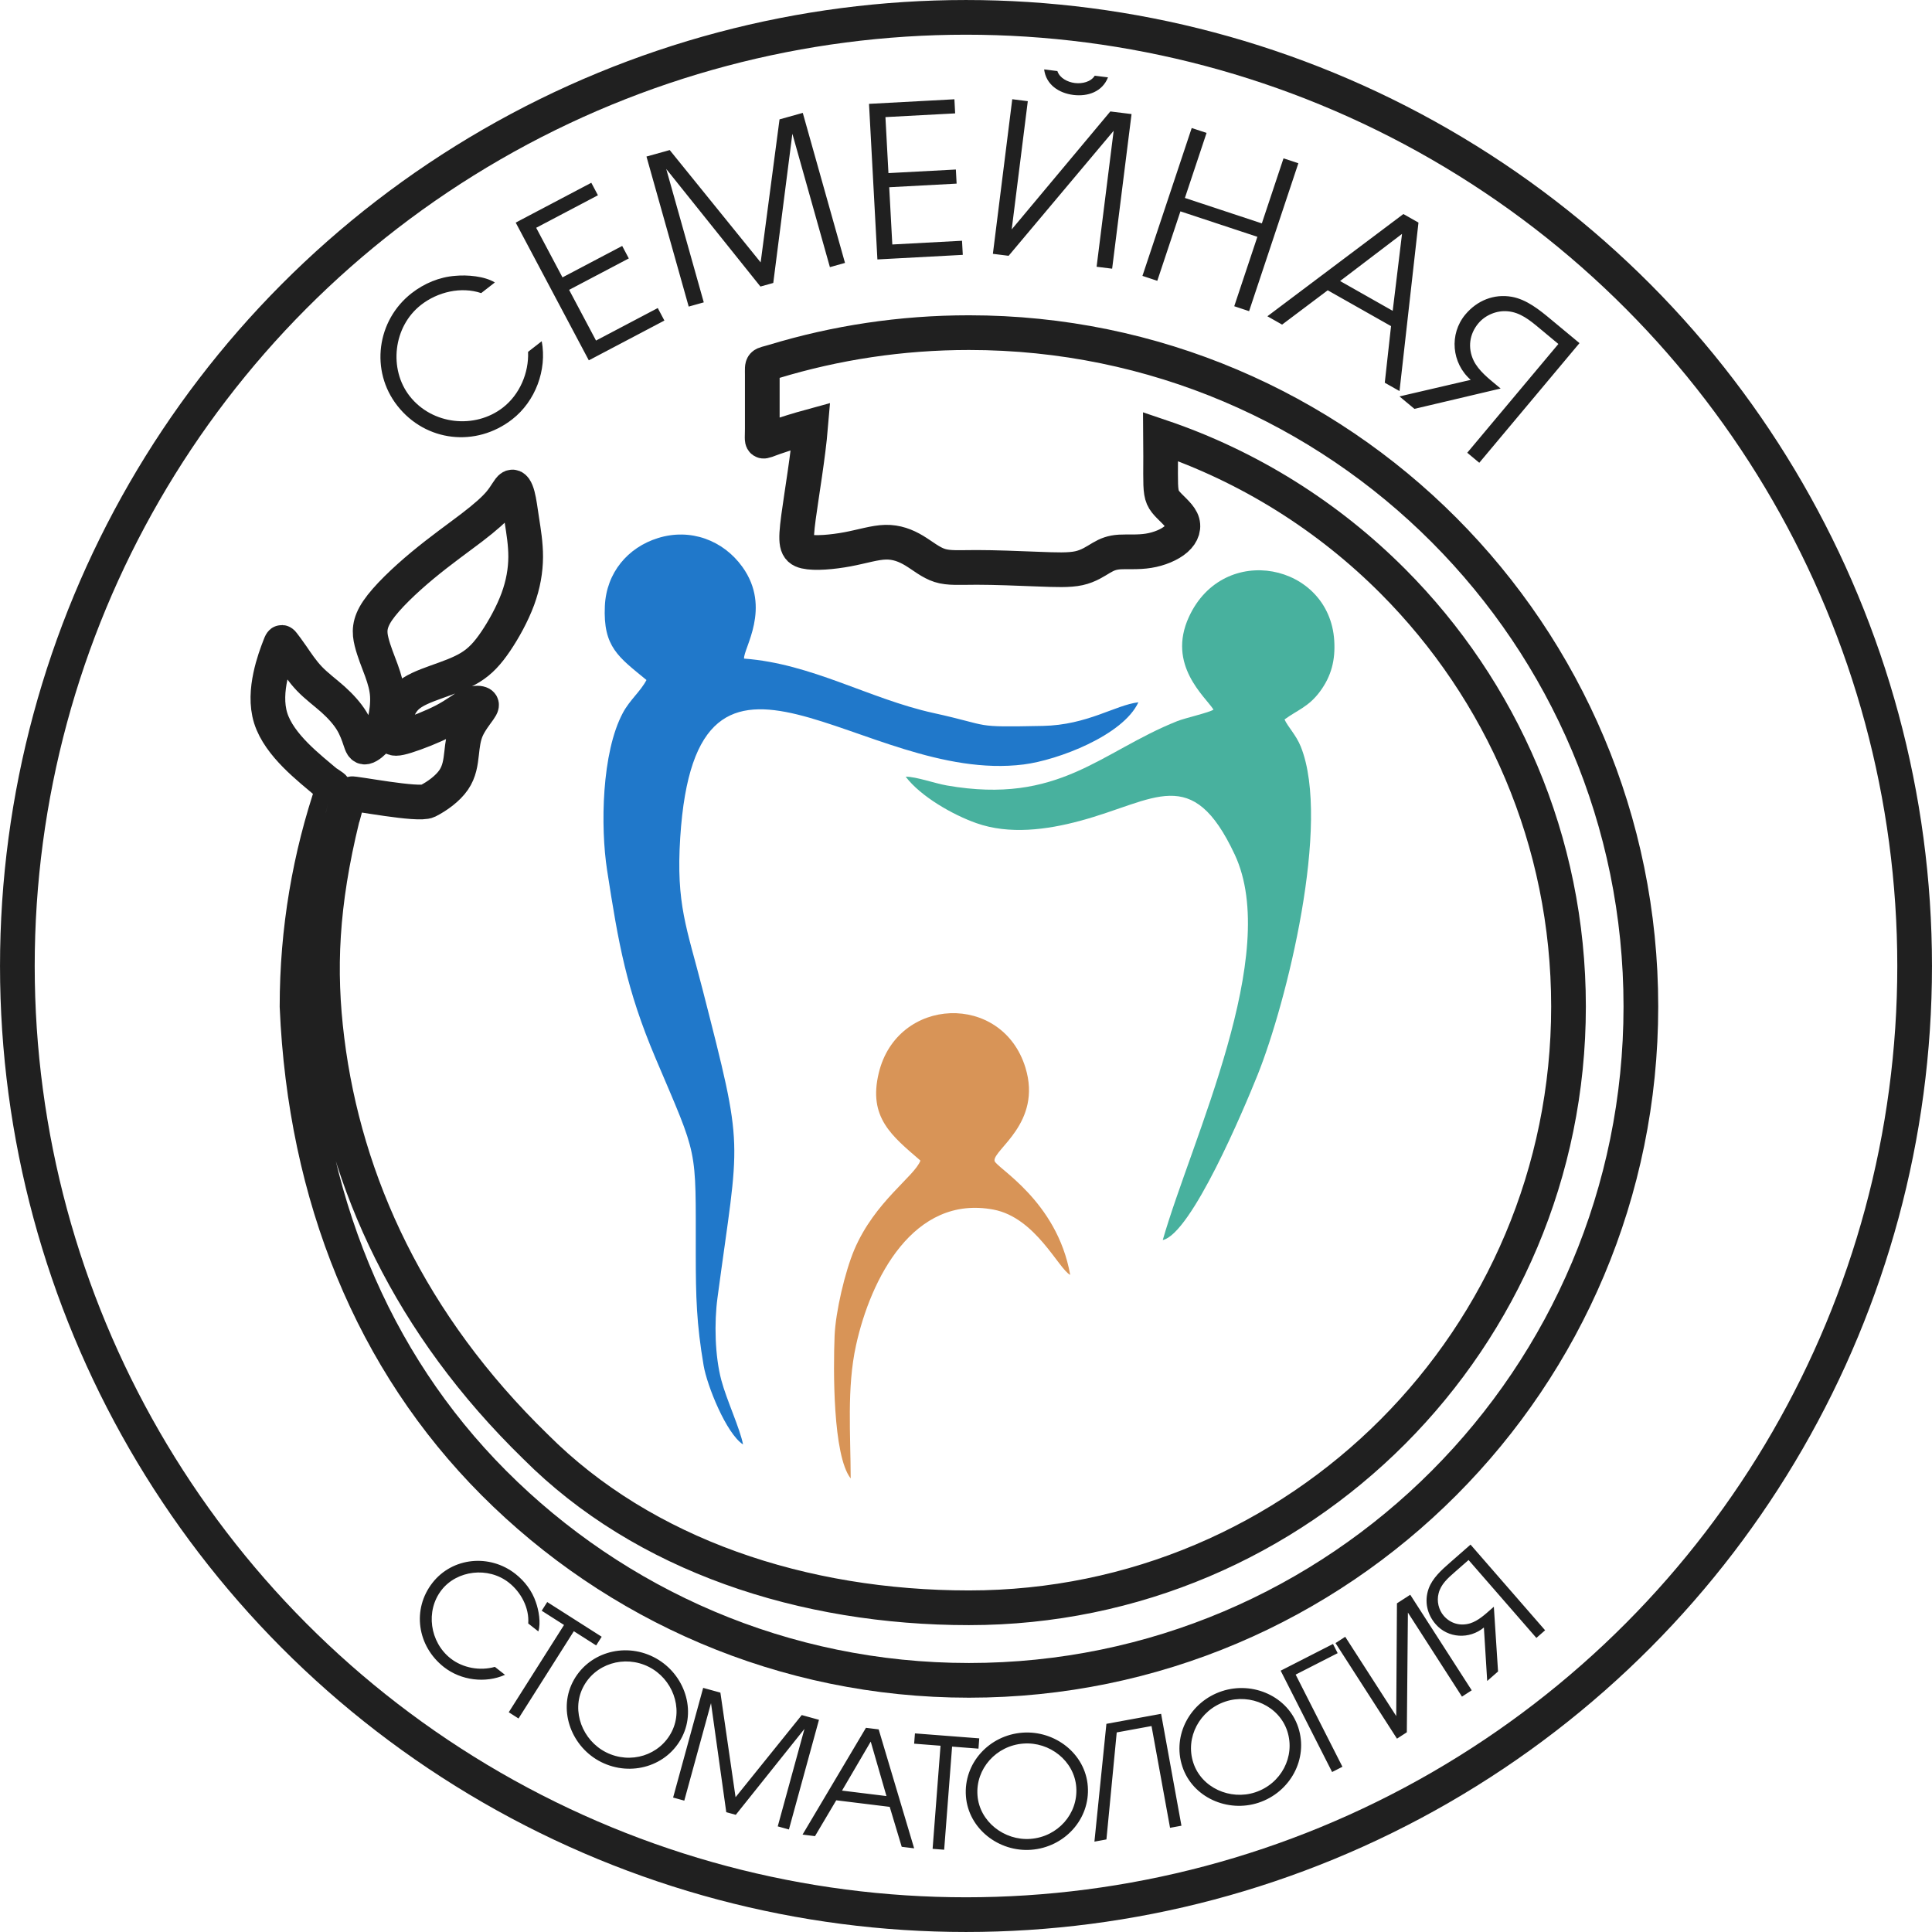
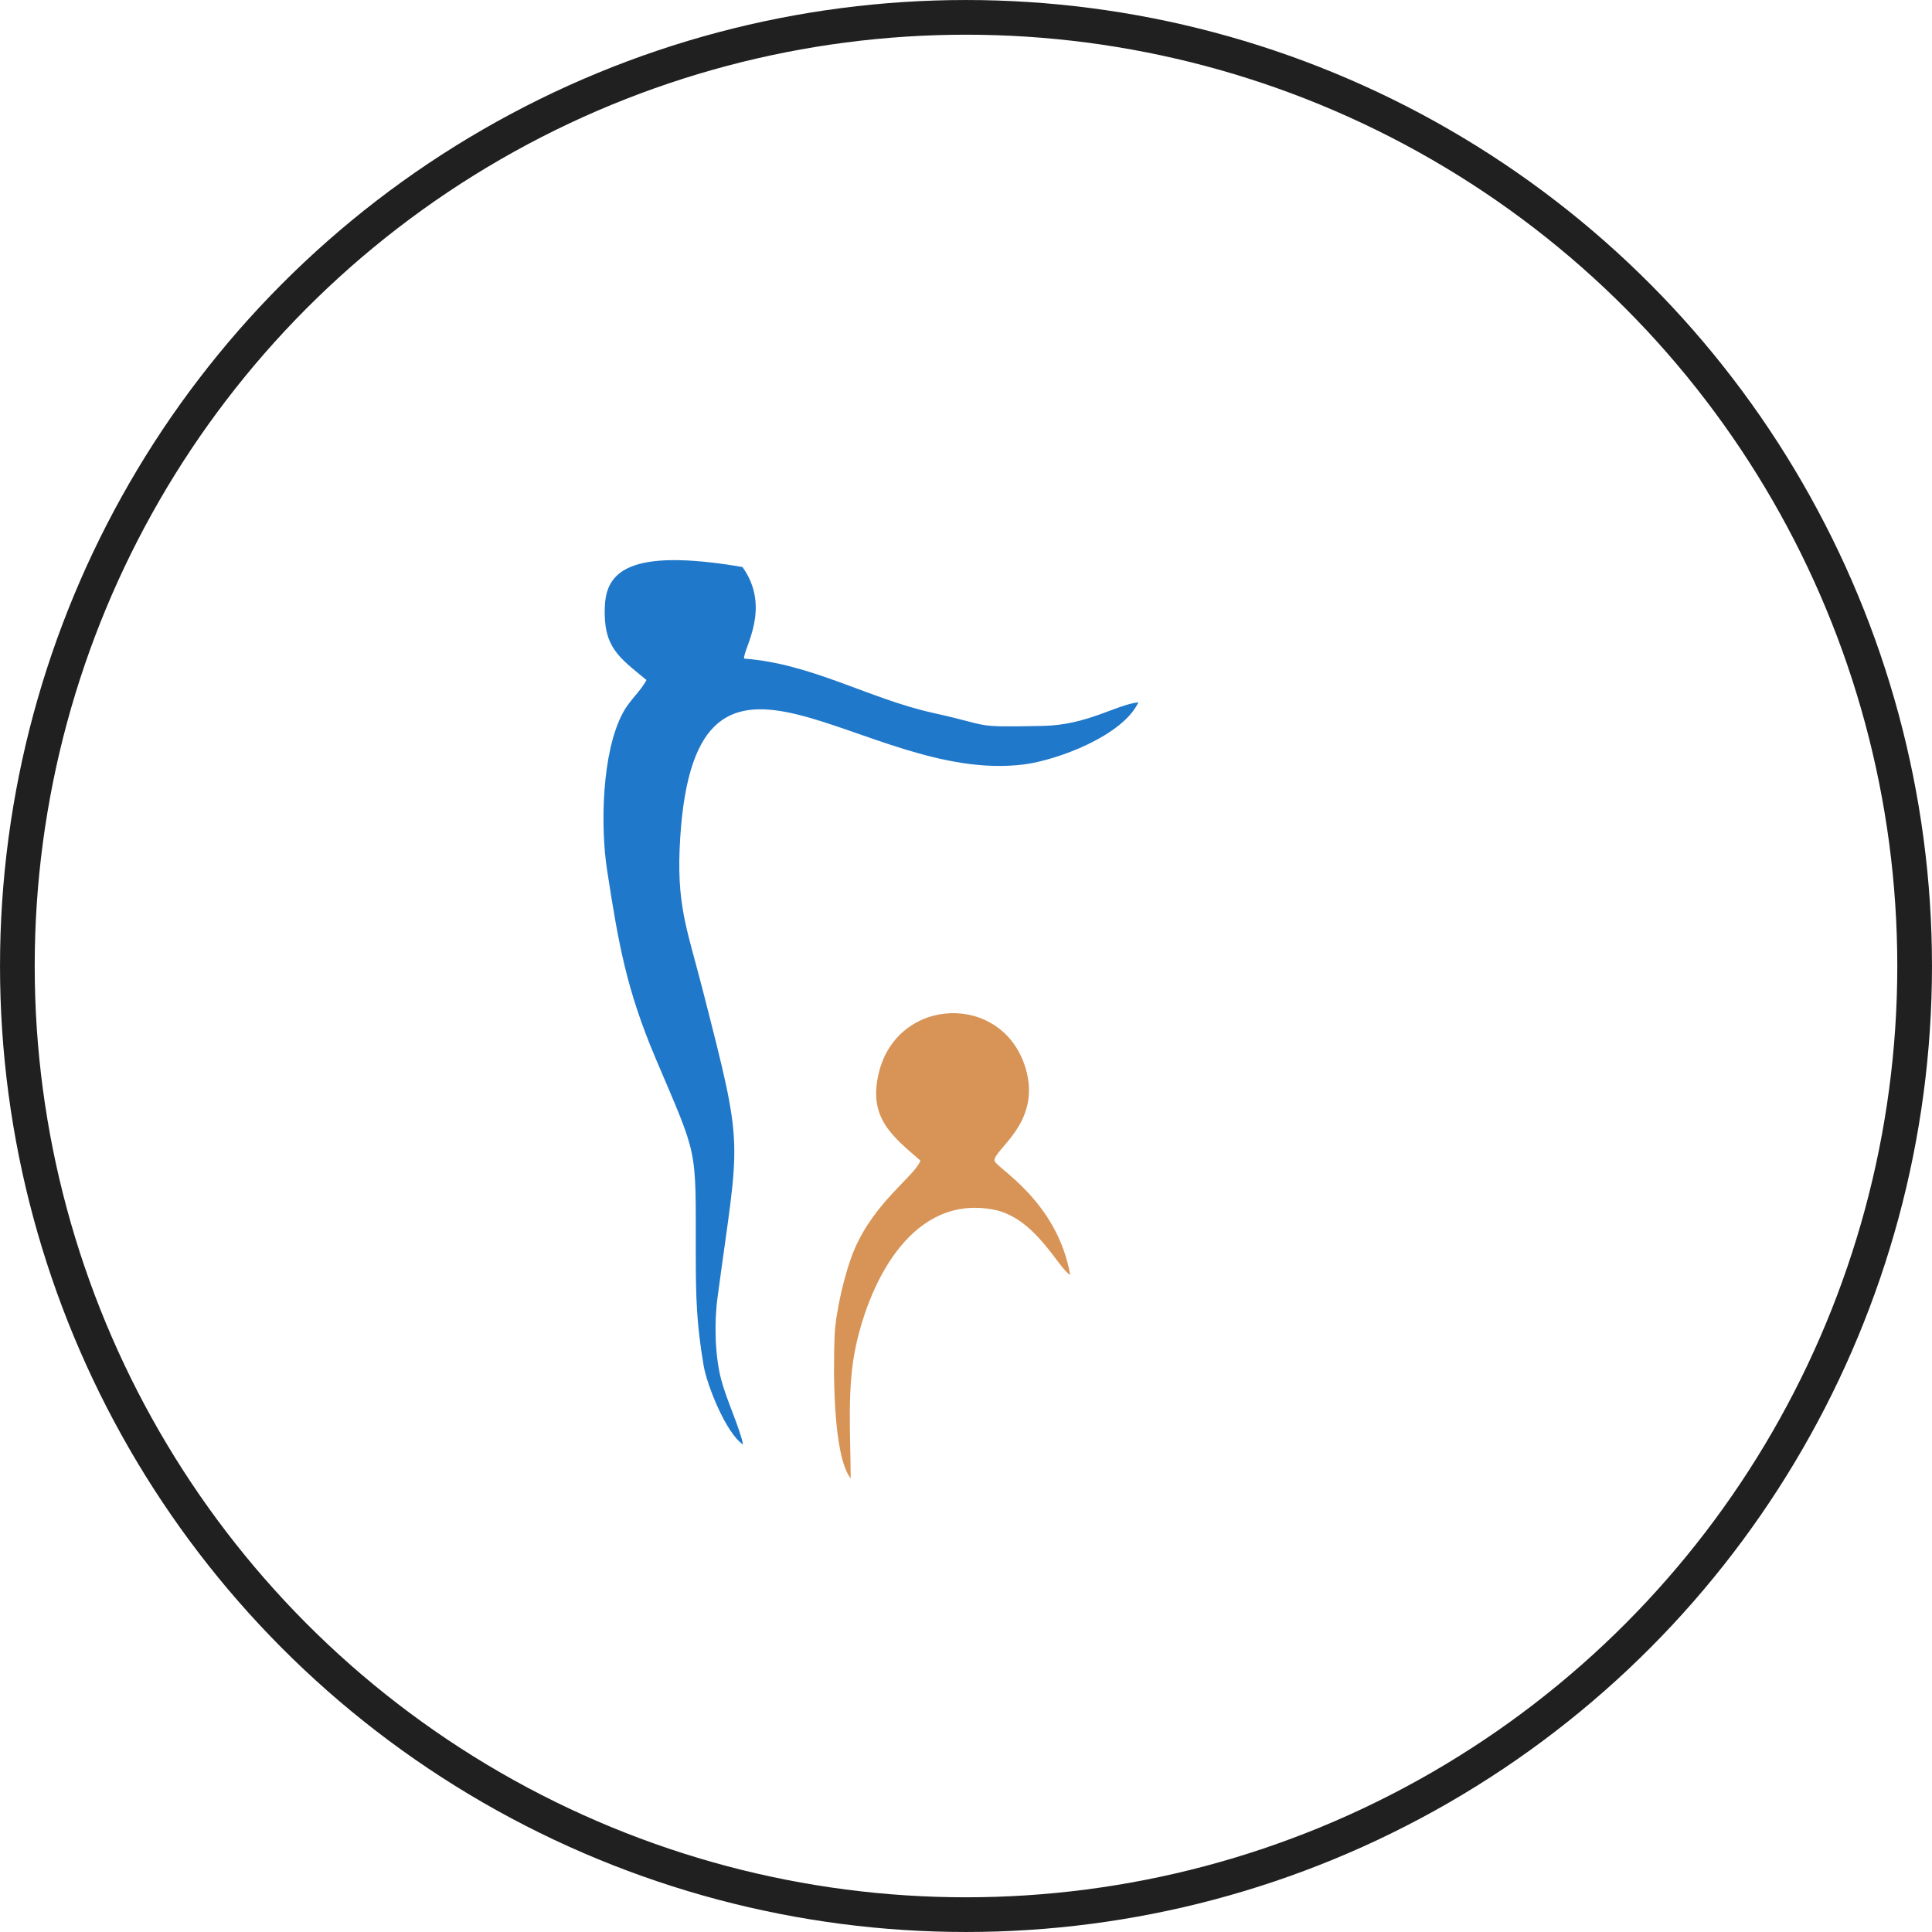
<svg xmlns="http://www.w3.org/2000/svg" width="70" height="70" viewBox="0 0 70 70" fill="none">
-   <path fill-rule="evenodd" clip-rule="evenodd" d="M23.423 24.638C23.206 25.054 22.822 25.354 22.568 25.828C21.797 27.266 21.753 29.958 21.996 31.528C22.407 34.184 22.693 35.841 23.752 38.341C25.31 42.016 25.206 41.468 25.209 45.451C25.21 46.985 25.236 47.963 25.494 49.477C25.618 50.203 26.312 51.938 26.922 52.336C26.811 51.754 26.325 50.723 26.135 50.006C25.901 49.127 25.875 47.921 25.996 47.021C26.794 41.049 26.991 41.845 25.454 35.844C24.882 33.609 24.491 32.771 24.646 30.345C25.228 21.259 31.256 28.433 37.089 27.698C38.326 27.542 40.691 26.647 41.246 25.445C40.406 25.546 39.4 26.269 37.785 26.301C35.163 26.353 36.003 26.313 33.818 25.833C31.499 25.323 29.415 24.044 26.959 23.862C26.928 23.503 27.965 22.029 26.901 20.544C26.204 19.571 25.014 19.129 23.84 19.495C22.75 19.834 21.971 20.745 21.915 21.956C21.846 23.446 22.414 23.807 23.423 24.638Z" fill="#2078CA" />
-   <path fill-rule="evenodd" clip-rule="evenodd" d="M43.968 25.71C43.821 25.817 42.939 26.014 42.651 26.129C39.856 27.246 38.382 29.168 34.312 28.46C33.858 28.381 33.207 28.141 32.814 28.14C33.36 28.862 34.528 29.525 35.373 29.823C36.569 30.247 37.927 30.066 39.13 29.742C41.865 29.007 43.185 27.647 44.737 30.963C46.425 34.569 43.185 41.255 42.129 44.929C43.167 44.7 45.066 40.188 45.564 38.949C46.616 36.328 48.237 29.812 47.13 27.052C46.96 26.628 46.657 26.33 46.541 26.067C47.019 25.719 47.413 25.609 47.822 25.059C48.24 24.496 48.386 23.913 48.342 23.207C48.166 20.418 44.333 19.617 43.076 22.354C42.276 24.096 43.659 25.231 43.968 25.71Z" fill="#48B19E" />
+   <path fill-rule="evenodd" clip-rule="evenodd" d="M23.423 24.638C23.206 25.054 22.822 25.354 22.568 25.828C21.797 27.266 21.753 29.958 21.996 31.528C22.407 34.184 22.693 35.841 23.752 38.341C25.31 42.016 25.206 41.468 25.209 45.451C25.21 46.985 25.236 47.963 25.494 49.477C25.618 50.203 26.312 51.938 26.922 52.336C26.811 51.754 26.325 50.723 26.135 50.006C25.901 49.127 25.875 47.921 25.996 47.021C26.794 41.049 26.991 41.845 25.454 35.844C24.882 33.609 24.491 32.771 24.646 30.345C25.228 21.259 31.256 28.433 37.089 27.698C38.326 27.542 40.691 26.647 41.246 25.445C40.406 25.546 39.4 26.269 37.785 26.301C35.163 26.353 36.003 26.313 33.818 25.833C31.499 25.323 29.415 24.044 26.959 23.862C26.928 23.503 27.965 22.029 26.901 20.544C22.75 19.834 21.971 20.745 21.915 21.956C21.846 23.446 22.414 23.807 23.423 24.638Z" fill="#2078CA" />
  <path fill-rule="evenodd" clip-rule="evenodd" d="M33.349 42.05C33.134 42.627 31.694 43.53 30.95 45.286C30.617 46.074 30.274 47.529 30.239 48.398C30.191 49.598 30.169 52.733 30.822 53.567C30.82 51.988 30.677 50.283 31.014 48.749C31.545 46.328 33.096 43.276 35.999 43.827C37.525 44.117 38.357 45.979 38.775 46.191C38.299 43.492 36.072 42.299 36.034 42.059C35.972 41.66 37.771 40.694 37.153 38.681C36.314 35.949 32.509 36.093 31.839 38.877C31.449 40.494 32.318 41.159 33.349 42.05Z" fill="#D89457" />
-   <path d="M17.434 10.62L17.929 10.234C17.553 10.003 16.921 9.953 16.495 9.994C15.916 10.037 15.368 10.27 14.915 10.622C13.646 11.61 13.405 13.437 14.397 14.701C15.426 16.013 17.248 16.214 18.559 15.193C19.399 14.539 19.823 13.404 19.628 12.363L19.133 12.748C19.165 13.509 18.828 14.295 18.224 14.765C17.209 15.556 15.661 15.394 14.844 14.353C14.079 13.377 14.242 11.835 15.257 11.045C15.855 10.579 16.705 10.373 17.434 10.62ZM18.685 8.065L21.334 13.056L24.072 11.614L23.832 11.161L21.595 12.339L20.62 10.502L22.783 9.363L22.543 8.911L20.38 10.05L19.427 8.253L21.664 7.075L21.424 6.622L18.685 8.065ZM23.423 5.672L24.953 11.108L25.499 10.955L24.139 6.122L27.552 10.382L28.017 10.252L28.709 4.846L30.069 9.679L30.616 9.526L29.086 4.09L28.244 4.325L27.56 9.507L24.265 5.437L23.423 5.672ZM31.486 3.763L31.79 9.4L34.884 9.234L34.856 8.723L32.33 8.858L32.218 6.784L34.66 6.653L34.633 6.142L32.19 6.272L32.081 4.243L34.607 4.108L34.58 3.597L31.486 3.763ZM40.998 4.133L40.229 4.038L36.656 8.312L37.239 3.666L36.676 3.595L35.974 9.197L36.544 9.268L40.35 4.738L39.732 9.665L40.295 9.735L40.998 4.133ZM38.311 2.575L37.831 2.515C37.901 3.07 38.365 3.374 38.89 3.44C39.415 3.505 39.94 3.324 40.145 2.803L39.665 2.743C39.521 2.972 39.203 3.04 38.944 3.008C38.685 2.976 38.395 2.832 38.311 2.575ZM43.178 4.638L41.393 9.996L41.931 10.174L42.769 7.658L45.557 8.58L44.719 11.095L45.257 11.274L47.042 5.915L46.504 5.737L45.719 8.094L42.931 7.172L43.716 4.816L43.178 4.638ZM50.847 7.755L45.92 11.459L46.453 11.761L48.106 10.518L50.4 11.816L50.173 13.867L50.707 14.169L51.394 8.065L50.847 7.755ZM50.46 11.262L48.554 10.182L50.798 8.474L50.46 11.262ZM57.228 12.432L56.191 11.571C55.779 11.228 55.315 10.852 54.778 10.754C54.126 10.639 53.517 10.889 53.094 11.393C52.5 12.103 52.595 13.158 53.287 13.763L50.706 14.363L51.248 14.814L54.371 14.077L54.242 13.97C53.936 13.715 53.573 13.433 53.392 13.064C53.171 12.601 53.24 12.102 53.564 11.715C53.815 11.415 54.229 11.243 54.619 11.278C55.079 11.313 55.433 11.606 55.774 11.89L56.463 12.463L53.161 16.404L53.597 16.767L57.228 12.432Z" fill="#202020" />
-   <path d="M19.139 58.822L19.505 59.109C19.601 58.802 19.521 58.343 19.414 58.046C19.277 57.64 19.01 57.289 18.676 57.026C17.738 56.288 16.39 56.426 15.67 57.347C14.922 58.303 15.112 59.637 16.081 60.399C16.701 60.887 17.589 60.997 18.297 60.682L17.93 60.394C17.394 60.546 16.771 60.438 16.324 60.087C15.575 59.497 15.407 58.366 16 57.607C16.556 56.896 17.686 56.751 18.436 57.341C18.878 57.688 19.181 58.26 19.139 58.822ZM20.436 58.876L18.433 62.038L18.787 62.264L20.791 59.102L21.6 59.617L21.8 59.302L19.827 58.045L19.627 58.36L20.436 58.876ZM24.718 62.922C25.246 61.864 24.738 60.568 23.677 60.036C22.591 59.492 21.275 59.892 20.743 60.959C20.216 62.016 20.729 63.315 21.779 63.841C22.865 64.386 24.186 63.989 24.718 62.922ZM21.119 61.147C21.549 60.284 22.622 59.95 23.506 60.393C24.358 60.821 24.768 61.88 24.343 62.733C23.91 63.601 22.844 63.933 21.961 63.49C21.109 63.062 20.693 62 21.119 61.147ZM25.477 61.155L24.388 65.129L24.793 65.24L25.761 61.708L26.314 65.659L26.659 65.754L29.147 62.641L28.179 66.173L28.584 66.285L29.673 62.312L29.049 62.14L26.651 65.116L26.101 61.327L25.477 61.155ZM31.375 62.602L29.078 66.471L29.529 66.527L30.299 65.228L32.236 65.466L32.671 66.913L33.121 66.968L31.836 62.659L31.375 62.602ZM32.118 65.075L30.508 64.877L31.548 63.101L32.118 65.075ZM34.077 63.251L33.79 66.987L34.209 67.019L34.496 63.283L35.452 63.357L35.48 62.984L33.15 62.804L33.121 63.177L34.077 63.251ZM39.413 64.72C39.326 63.541 38.227 62.69 37.044 62.778C35.834 62.869 34.908 63.889 34.997 65.079C35.085 66.258 36.189 67.109 37.361 67.021C38.571 66.93 39.502 65.91 39.413 64.72ZM35.416 65.048C35.344 64.086 36.095 63.246 37.079 63.173C38.03 63.101 38.924 63.8 38.995 64.751C39.067 65.719 38.321 66.552 37.337 66.626C36.386 66.697 35.486 65.998 35.416 65.048ZM42.069 62.095L40.087 62.458L39.653 66.726L40.088 66.646L40.461 62.769L41.722 62.538L42.393 66.225L42.806 66.149L42.069 62.095ZM47.039 62.589C46.671 61.466 45.401 60.904 44.274 61.274C43.12 61.654 42.466 62.867 42.837 64C43.204 65.124 44.48 65.684 45.596 65.317C46.75 64.937 47.41 63.723 47.039 62.589ZM43.236 63.869C42.936 62.953 43.465 61.957 44.403 61.649C45.308 61.351 46.343 61.814 46.64 62.72C46.941 63.642 46.417 64.63 45.479 64.939C44.573 65.237 43.532 64.775 43.236 63.869ZM46.401 60.532L48.265 64.204L48.639 64.013L46.944 60.674L48.466 59.897L48.297 59.564L46.401 60.532ZM51.096 57.781L50.614 58.092L50.588 62.176L48.74 59.304L48.388 59.532L50.615 62.995L50.972 62.764L51.011 58.426L52.97 61.472L53.323 61.243L51.096 57.781ZM53.28 55.964L52.528 56.623C52.228 56.885 51.899 57.181 51.762 57.56C51.599 58.021 51.706 58.49 52.02 58.851C52.463 59.359 53.24 59.404 53.764 58.968L53.884 60.905L54.277 60.561L54.125 58.215L54.031 58.297C53.809 58.492 53.559 58.724 53.27 58.815C52.907 58.926 52.552 58.822 52.311 58.545C52.124 58.331 52.049 58.011 52.123 57.732C52.204 57.402 52.461 57.177 52.709 56.96L53.209 56.522L55.666 59.345L55.982 59.068L53.28 55.964Z" fill="#202020" />
-   <path d="M35.107 12.052C41.829 12.052 47.916 14.785 52.321 19.203C56.727 23.622 59.452 29.725 59.452 36.467C59.452 43.209 56.727 49.313 52.321 53.731C47.916 58.149 41.829 60.882 35.107 60.882C28.385 60.882 22.299 58.149 17.893 53.731C13.488 49.313 11.057 43.357 10.762 36.467C10.762 33.689 11.226 31.02 12.078 28.532C12.117 28.532 11.839 28.363 11.786 28.319C11.571 28.135 11.089 27.75 10.706 27.361C10.323 26.972 9.965 26.517 9.808 26.018C9.652 25.52 9.697 24.977 9.796 24.508C9.894 24.039 10.047 23.642 10.123 23.444C10.199 23.246 10.199 23.246 10.257 23.322C10.316 23.398 10.432 23.55 10.591 23.781C10.75 24.012 10.952 24.322 11.212 24.593C11.472 24.864 11.791 25.096 12.068 25.343C12.344 25.591 12.579 25.854 12.739 26.114C12.898 26.373 12.984 26.63 13.044 26.808C13.103 26.987 13.137 27.088 13.244 27.065C13.351 27.042 13.53 26.896 13.662 26.733C13.793 26.57 13.877 26.391 13.942 26.129C14.007 25.867 14.053 25.522 14.036 25.209C14.018 24.895 13.936 24.614 13.819 24.289C13.7 23.965 13.546 23.597 13.462 23.254C13.378 22.911 13.364 22.593 13.683 22.122C14.003 21.651 14.656 21.027 15.308 20.486C15.96 19.945 16.609 19.486 17.098 19.113C17.586 18.739 17.913 18.452 18.126 18.193C18.339 17.934 18.438 17.703 18.528 17.654C18.618 17.605 18.698 17.739 18.757 17.959C18.816 18.179 18.853 18.485 18.911 18.865C18.969 19.245 19.048 19.7 19.046 20.181C19.043 20.663 18.959 21.17 18.762 21.706C18.564 22.242 18.252 22.806 17.962 23.235C17.672 23.664 17.404 23.958 17.041 24.181C16.678 24.405 16.222 24.559 15.797 24.711C15.373 24.864 14.981 25.014 14.732 25.251C14.482 25.488 14.374 25.811 14.294 26.08C14.214 26.349 14.161 26.564 14.2 26.672C14.239 26.78 14.371 26.782 14.728 26.67C15.086 26.558 15.67 26.332 16.094 26.11C16.518 25.888 16.783 25.669 16.986 25.564C17.189 25.458 17.33 25.466 17.4 25.491C17.47 25.516 17.469 25.557 17.36 25.712C17.252 25.866 17.037 26.134 16.913 26.415C16.79 26.695 16.759 26.988 16.724 27.303C16.688 27.617 16.648 27.953 16.435 28.261C16.223 28.57 15.837 28.851 15.498 29.021C15.159 29.192 12.834 28.73 12.716 28.758C12.598 28.785 12.43 29.62 12.406 29.627C11.638 32.77 11.535 35.143 11.849 37.673C12.492 42.859 14.858 47.991 19.402 52.414C23.333 56.357 29.108 58.253 35.107 58.253C41.106 58.253 46.537 55.815 50.468 51.872C54.399 47.93 56.83 42.483 56.83 36.467C56.83 30.451 54.399 25.004 50.468 21.062C48.128 18.715 45.257 16.902 42.051 15.818C42.056 16.308 42.05 16.811 42.05 17.17C42.05 17.782 42.068 17.974 42.229 18.181C42.39 18.388 42.694 18.611 42.808 18.846C42.921 19.082 42.842 19.331 42.612 19.534C42.381 19.737 41.998 19.894 41.615 19.955C41.232 20.017 40.849 19.982 40.57 19.999C40.292 20.017 40.117 20.086 39.907 20.209C39.697 20.332 39.45 20.508 39.093 20.587C38.736 20.665 38.269 20.646 37.592 20.62C36.914 20.593 36.026 20.558 35.393 20.558C34.759 20.558 34.381 20.593 34.05 20.488C33.719 20.383 33.436 20.139 33.126 19.952C32.816 19.765 32.478 19.636 32.086 19.645C31.694 19.654 31.248 19.8 30.706 19.902C30.163 20.003 29.523 20.06 29.183 19.981C28.844 19.903 28.805 19.689 28.931 18.741C29.043 17.909 29.282 16.51 29.371 15.449C28.929 15.57 28.492 15.705 28.061 15.853C27.533 16.034 27.619 16.109 27.619 15.537V13.602C27.619 13.137 27.574 13.239 28.039 13.097C30.276 12.418 32.649 12.052 35.107 12.052Z" stroke="#202020" stroke-width="1.257" stroke-miterlimit="22.926" />
  <circle cx="35" cy="35" r="34.371" stroke="#202020" stroke-width="1.257" />
</svg>